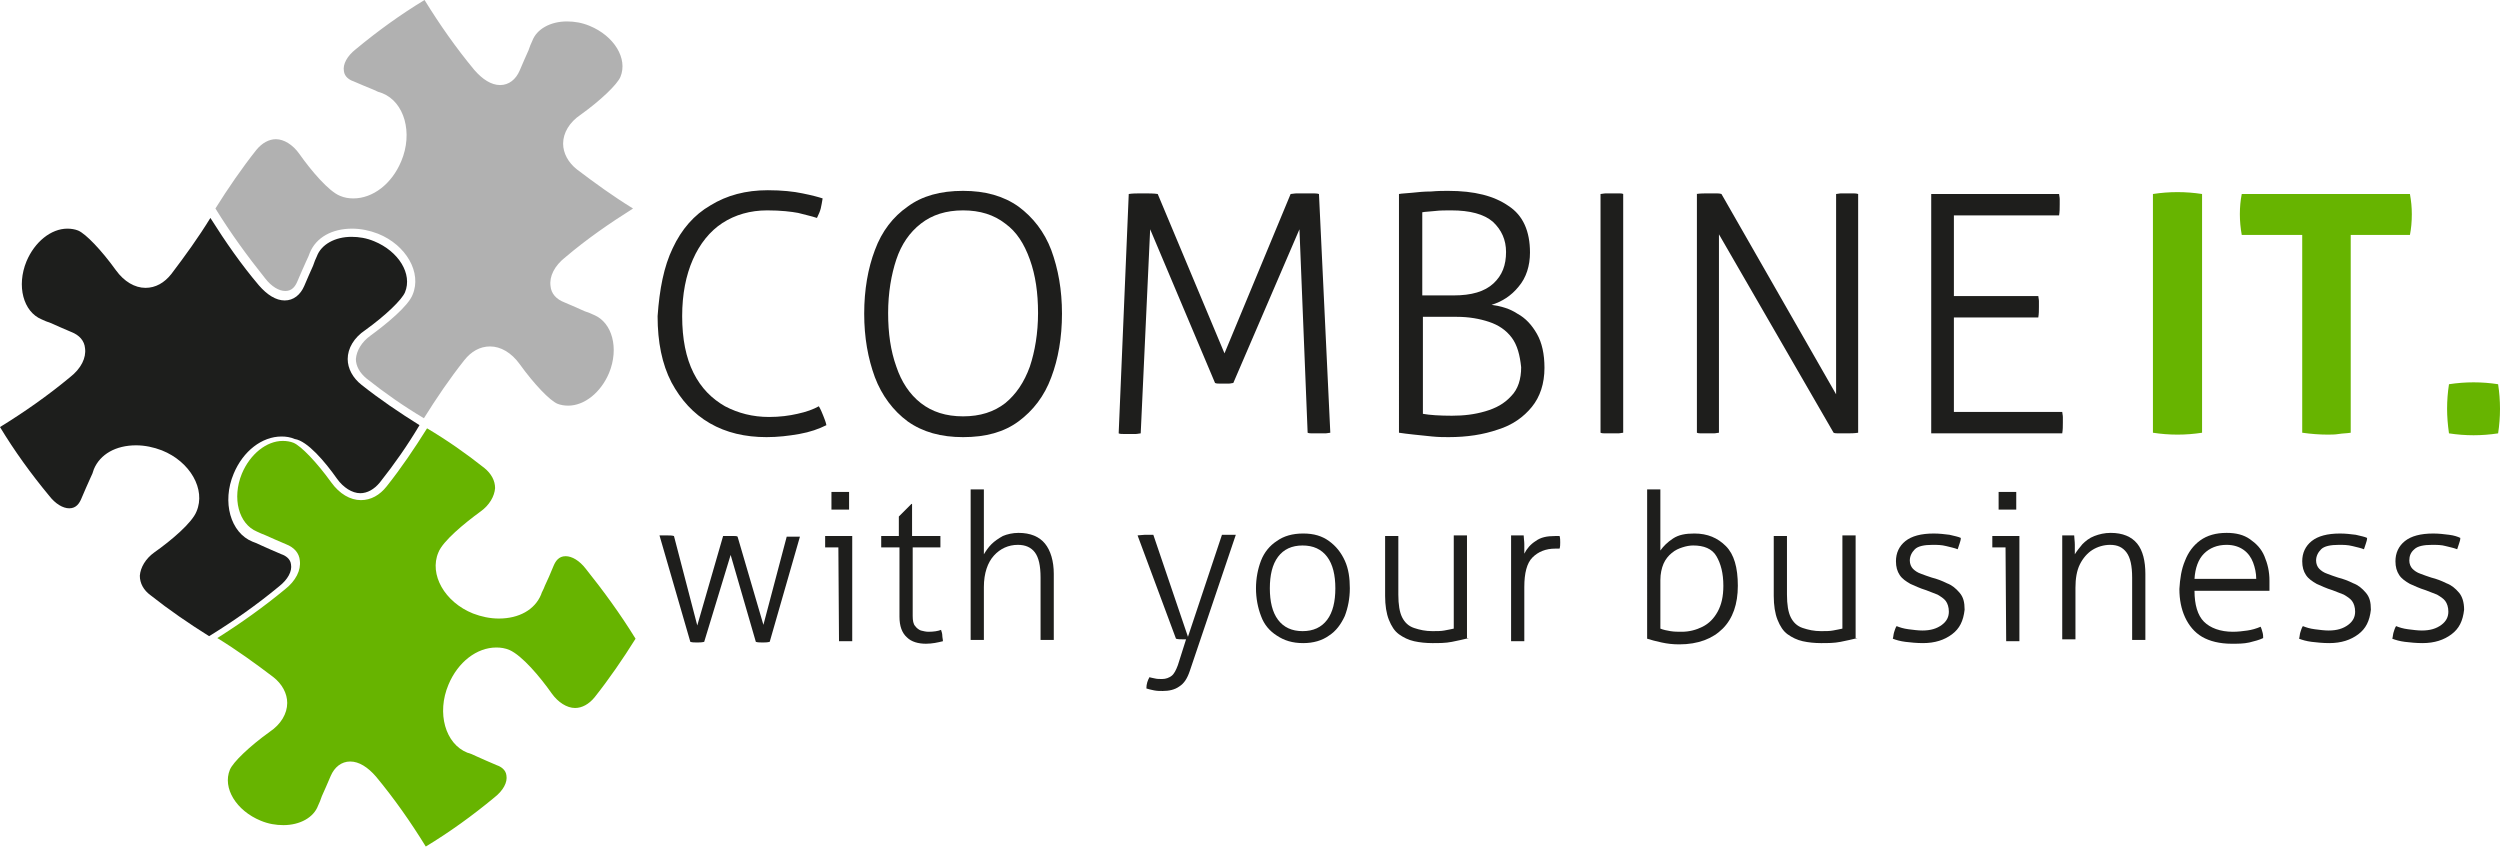
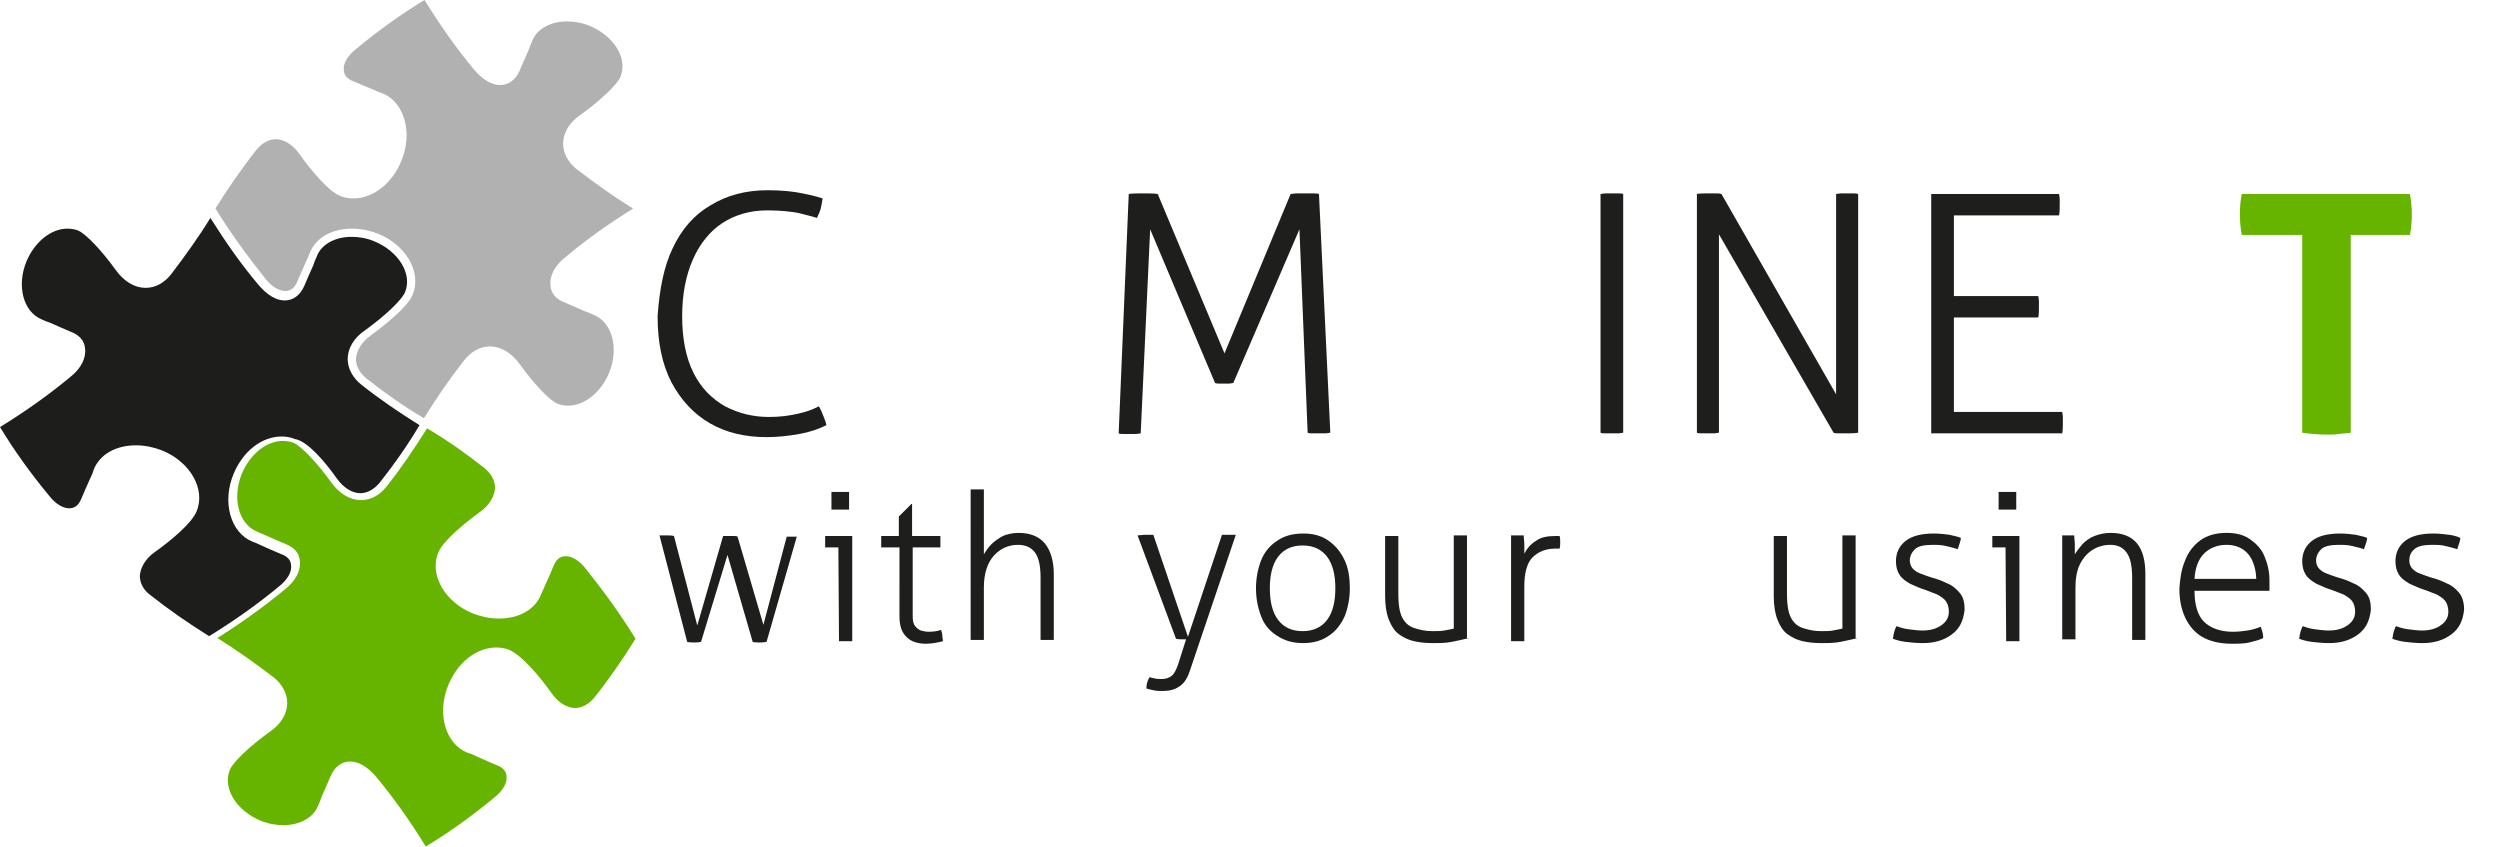
<svg xmlns="http://www.w3.org/2000/svg" version="1.0" id="Ebene_1" x="0px" y="0px" viewBox="0 0 396.9 134.4" enable-background="new 0 0 396.9 134.4" xml:space="preserve">
  <g enable-background="new    ">
    <path fill="#1E1E1C" d="M106.8,39.4c1.4-3,3.4-5.3,6-6.8c2.6-1.6,5.6-2.4,9.1-2.4c2.2,0,4.1,0.2,5.5,0.5c1.5,0.3,2.6,0.6,3.2,0.8   c-0.1,0.6-0.2,1.2-0.3,1.6c-0.1,0.4-0.3,0.9-0.6,1.5c-0.9-0.3-1.9-0.5-3-0.8c-1.1-0.2-2.7-0.4-4.9-0.4c-2.7,0-5.1,0.7-7.1,2   s-3.6,3.3-4.7,5.8s-1.7,5.5-1.7,9c0,3.6,0.6,6.6,1.8,9c1.2,2.4,2.9,4.1,5,5.3c2.1,1.1,4.4,1.7,7,1.7c1.7,0,3.2-0.2,4.5-0.5   c1.4-0.3,2.5-0.7,3.4-1.2c0.3,0.5,0.5,1,0.7,1.5s0.4,1,0.5,1.5c-1.2,0.6-2.6,1.1-4.3,1.4c-1.7,0.3-3.4,0.5-5.2,0.5   c-3.4,0-6.4-0.7-9-2.2s-4.6-3.7-6.1-6.5c-1.5-2.9-2.2-6.4-2.2-10.5C104.7,45.9,105.4,42.3,106.8,39.4z" />
-     <path fill="#1E1E1C" d="M138.9,59.9c-1.1-3-1.7-6.3-1.7-10.1s0.6-7.2,1.7-10.1c1.1-3,2.9-5.3,5.2-6.9c2.3-1.7,5.2-2.5,8.8-2.5   c3.5,0,6.4,0.8,8.8,2.5c2.3,1.7,4.1,4,5.2,6.9c1.1,3,1.7,6.3,1.7,10.1s-0.6,7.2-1.7,10.1c-1.1,3-2.9,5.3-5.2,7s-5.2,2.5-8.8,2.5   c-3.5,0-6.4-0.8-8.8-2.5C141.8,65.2,140,62.8,138.9,59.9z M163.5,58.2c0.8-2.4,1.3-5.3,1.3-8.5s-0.4-6-1.3-8.5s-2.1-4.4-3.9-5.7   c-1.8-1.4-4-2.1-6.7-2.1s-4.9,0.7-6.7,2.1c-1.8,1.4-3.1,3.3-3.9,5.7s-1.3,5.3-1.3,8.5s0.4,6,1.3,8.5c0.8,2.4,2.1,4.4,3.9,5.8   c1.8,1.4,4,2.1,6.7,2.1s4.9-0.7,6.7-2.1C161.3,62.6,162.6,60.7,163.5,58.2z" />
    <path fill="#1E1E1C" d="M179.2,30.8c0.6-0.1,1.3-0.1,2.3-0.1c0.9,0,1.7,0,2.3,0.1l10.6,25.3l10.5-25.3c0.2,0,0.6-0.1,1-0.1   c0.5,0,0.9,0,1.2,0s0.8,0,1.2,0s0.8,0,1.1,0.1l1.8,37.9c-0.2,0-0.5,0.1-0.8,0.1s-0.6,0-1,0s-0.7,0-1,0s-0.6,0-0.8-0.1l-1.3-32.3   l-10.5,24.4c-0.2,0-0.4,0.1-0.7,0.1s-0.5,0-0.8,0s-0.5,0-0.7,0s-0.5,0-0.7-0.1l-10.3-24.4l-1.5,32.4c-0.2,0-0.5,0.1-0.8,0.1   s-0.6,0-0.9,0c-0.4,0-0.7,0-1,0s-0.6,0-0.8-0.1L179.2,30.8z" />
-     <path fill="#1E1E1C" d="M242.9,40.1c0,2.1-0.6,4-1.8,5.4c-1.2,1.5-2.7,2.4-4.3,2.9c1.5,0.2,2.9,0.6,4.1,1.4   c1.3,0.7,2.3,1.8,3.1,3.2s1.2,3.2,1.2,5.4c0,2.5-0.7,4.6-2,6.2s-3.1,2.9-5.4,3.6c-2.3,0.8-4.9,1.2-7.8,1.2c-0.7,0-1.6,0-2.6-0.1   s-2-0.2-2.9-0.3c-0.9-0.1-1.8-0.2-2.4-0.3V30.8c0.5-0.1,1.2-0.1,2.1-0.2c0.9-0.1,1.9-0.2,3-0.2c1.1-0.1,2-0.1,2.7-0.1   c4.2,0,7.3,0.8,9.6,2.4C241.8,34.2,242.9,36.7,242.9,40.1z M230.4,33.4c-0.9,0-1.8,0-2.6,0.1s-1.5,0.1-2,0.2v13.2h5   c2.8,0,4.9-0.6,6.3-1.9s2-2.9,2-5c0-1.9-0.7-3.5-2.1-4.8C235.6,34,233.4,33.4,230.4,33.4z M240,53.6c-0.9-1.2-2.1-2-3.6-2.5   s-3.2-0.8-5.1-0.8h-5.4v15.4c1.1,0.2,2.7,0.3,4.6,0.3c1.9,0,3.6-0.2,5.3-0.7s3-1.2,4.1-2.4c1.1-1.1,1.6-2.7,1.6-4.6   C241.3,56.4,240.9,54.8,240,53.6z" />
    <path fill="#1E1E1C" d="M254.1,30.8c0.2,0,0.5-0.1,0.9-0.1s0.7,0,0.9,0c0.3,0,0.6,0,1,0s0.6,0,0.8,0.1v37.9c-0.2,0-0.5,0.1-0.8,0.1   s-0.6,0-1,0s-0.7,0-1,0s-0.6,0-0.8-0.1V30.8z" />
    <path fill="#1E1E1C" d="M269.3,30.8c0.6-0.1,1.3-0.1,2-0.1c0.3,0,0.6,0,1,0s0.7,0,1,0.1l18.2,31.8V30.8c0.2,0,0.5-0.1,0.8-0.1   s0.6,0,0.9,0s0.6,0,0.9,0s0.6,0,0.9,0.1v37.9c-0.6,0.1-1.2,0.1-2,0.1c-0.3,0-0.6,0-1,0s-0.7,0-0.9-0.1l-18.2-31.5v31.5   c-0.2,0-0.5,0.1-0.8,0.1s-0.6,0-0.9,0c-0.4,0-0.7,0-1,0s-0.6,0-0.8-0.1V30.8H269.3z" />
    <path fill="#1E1E1C" d="M306.6,30.8h20.3c0,0.2,0.1,0.5,0.1,0.8s0,0.6,0,0.9c0,0.6,0,1.1-0.1,1.7h-16.7V47h13.4   c0,0.2,0.1,0.5,0.1,0.8s0,0.6,0,0.9c0,0.6,0,1.1-0.1,1.7h-13.4v15h17.2c0,0.2,0.1,0.5,0.1,0.8s0,0.6,0,0.9c0,0.6,0,1.1-0.1,1.7   h-20.8V30.8z" />
  </g>
  <g enable-background="new    ">
-     <path fill="#67B400" d="M341.8,30.8c1.3-0.2,2.6-0.3,3.9-0.3s2.6,0.1,3.9,0.3v37.9c-1.3,0.2-2.6,0.3-3.9,0.3s-2.6-0.1-3.9-0.3V30.8   z" />
    <path fill="#67B400" d="M365.3,37.3h-9.4c-0.2-1.1-0.3-2.2-0.3-3.3s0.1-2.2,0.3-3.2h26.7c0.2,1.1,0.3,2.1,0.3,3.2   c0,1.2-0.1,2.3-0.3,3.3h-9.4v31.4c-0.6,0.1-1.3,0.1-1.9,0.2s-1.2,0.1-1.8,0.1c-1.2,0-2.6-0.1-4-0.3V37.3H365.3z" />
-     <path fill="#67B400" d="M388.5,64.9c0-1.3,0.1-2.6,0.3-3.9c1.3-0.2,2.6-0.3,3.9-0.3s2.6,0.1,3.9,0.3c0.2,1.3,0.3,2.6,0.3,3.9   s-0.1,2.6-0.3,3.9c-1.3,0.2-2.6,0.3-3.9,0.3s-2.6-0.1-3.9-0.3C388.6,67.4,388.5,66.1,388.5,64.9z" />
  </g>
  <path fill="#1D1E1C" d="M53.5,76c1,1.4,2.4,2.3,3.7,2.3c1.1,0,2.2-0.6,3.1-1.7c2.3-2.9,4.4-5.9,6.3-9.1c-3.2-2-6.3-4.1-9.2-6.4  C56,60,55.2,58.5,55.2,57c0-1.7,1-3.4,2.8-4.6c3.2-2.3,5.8-4.8,6.3-6c1.2-2.9-1-6.5-4.9-8.1c-1.2-0.5-2.4-0.7-3.6-0.7  c-2.6,0-4.8,1.2-5.5,3.1c-0.2,0.4-0.4,0.9-0.6,1.5c-0.4,0.9-0.9,2-1.4,3.2c-0.6,1.4-1.7,2.3-3.1,2.3s-2.8-0.9-4.1-2.4  c-2.8-3.3-5.3-6.9-7.7-10.7c-1.9,3.1-4,6-6.2,8.9c-1.1,1.4-2.5,2.2-4.1,2.2c-1.7,0-3.4-1-4.7-2.8c-2.3-3.2-4.8-5.8-6-6.3  c-0.5-0.2-1.1-0.3-1.7-0.3c-2.6,0-5.2,2.1-6.5,5.2c-1.6,3.9-0.5,8,2.4,9.2c0.4,0.2,0.9,0.4,1.5,0.6c0.9,0.4,2,0.9,3.2,1.4  c1.3,0.5,2.1,1.4,2.2,2.6c0.2,1.5-0.6,3.2-2.4,4.6C7.6,62.8,3.9,65.4,0,67.8c2.3,3.8,4.9,7.4,7.8,10.9c1,1.3,2.2,2,3.2,2  c1.1,0,1.6-0.8,1.9-1.5c0.5-1.2,1-2.3,1.4-3.2c0.3-0.6,0.5-1.1,0.6-1.5c1-2.4,3.5-3.8,6.7-3.8c1.4,0,2.8,0.3,4.1,0.8  c4.5,1.8,7,6.2,5.5,9.7c-0.7,1.8-4,4.6-6.7,6.5c-1.4,1-2.2,2.4-2.3,3.7c0,1.2,0.6,2.3,1.7,3.1c2.9,2.3,6.1,4.5,9.3,6.5  c3.9-2.4,7.6-5,11.1-7.9c1.4-1.1,2.1-2.4,1.9-3.5c-0.1-0.9-0.9-1.4-1.5-1.6c-1.2-0.5-2.3-1-3.2-1.4c-0.6-0.3-1.1-0.5-1.4-0.6  c-3.5-1.4-4.9-6.3-3-10.8c1.5-3.6,4.5-5.9,7.6-5.9c0.7,0,1.4,0.1,2.1,0.4C48.8,70,51.6,73.3,53.5,76z" />
  <path fill="#B1B1B1" d="M58.2,60.1c2.9,2.3,5.9,4.4,9.1,6.3c2-3.2,4.1-6.3,6.4-9.2c1.1-1.4,2.5-2.2,4.1-2.2c1.7,0,3.4,1,4.7,2.8  c2.3,3.2,4.8,5.8,6,6.3c0.5,0.2,1.1,0.3,1.7,0.3c2.6,0,5.2-2.1,6.5-5.2c1.6-3.9,0.5-8-2.4-9.2c-0.4-0.2-0.9-0.4-1.5-0.6  c-0.9-0.4-2-0.9-3.2-1.4c-1.3-0.5-2.1-1.4-2.2-2.6c-0.2-1.5,0.6-3.2,2.4-4.6c3.3-2.8,6.9-5.3,10.7-7.7c-3.1-1.9-6-4-8.9-6.2  c-1.4-1.1-2.2-2.6-2.2-4.1c0-1.7,1-3.4,2.8-4.6c3.2-2.3,5.8-4.8,6.3-6c1.2-2.9-1-6.5-4.9-8.1c-1.2-0.5-2.4-0.7-3.6-0.7  c-2.6,0-4.8,1.2-5.5,3.1c-0.2,0.4-0.4,0.9-0.6,1.5c-0.4,0.9-0.9,2-1.4,3.2c-0.6,1.4-1.7,2.3-3.1,2.3s-2.8-0.9-4.1-2.4  C72.4,7.6,69.8,3.9,67.4,0C63.6,2.3,60,4.9,56.5,7.8c-1.4,1.1-2.1,2.4-1.9,3.5c0.1,0.9,0.9,1.4,1.5,1.6c1.2,0.5,2.3,1,3.1,1.3  c0.6,0.3,1.1,0.5,1.5,0.6c3.5,1.4,4.9,6.3,3,10.8c-1.5,3.6-4.5,5.9-7.6,5.9l0,0c-0.7,0-1.4-0.1-2.1-0.4c-1.8-0.7-4.6-4-6.5-6.7  c-1-1.4-2.4-2.3-3.7-2.3c-1.1,0-2.2,0.6-3.1,1.7c-2.3,2.9-4.5,6.1-6.5,9.3c2.4,3.9,5.1,7.6,7.9,11.1c1,1.3,2.2,2,3.2,2  c1.1,0,1.6-0.8,1.9-1.5c0.5-1.2,1-2.3,1.4-3.2c0.3-0.6,0.5-1.1,0.6-1.4c1-2.4,3.5-3.8,6.7-3.8c1.4,0,2.8,0.3,4.1,0.8  c4.5,1.8,7,6.2,5.5,9.7c-0.7,1.8-4.1,4.6-6.7,6.5c-1.4,1-2.2,2.4-2.3,3.7C56.5,58.1,57.1,59.2,58.2,60.1z" />
  <path fill="#67B400" d="M87.6,110.1c1,1.4,2.4,2.3,3.7,2.3c1.1,0,2.2-0.6,3.1-1.7c2.3-2.9,4.5-6.1,6.5-9.3  c-2.4-3.9-5.1-7.6-7.9-11.1c-1-1.3-2.2-2-3.2-2c-1.1,0-1.6,0.8-1.9,1.5c-0.5,1.2-1,2.4-1.4,3.2c-0.2,0.6-0.5,1-0.6,1.4  c-1,2.4-3.5,3.8-6.7,3.8c-1.4,0-2.8-0.3-4.1-0.8c-4.5-1.8-7-6.2-5.5-9.7c0.7-1.8,4.1-4.6,6.7-6.5c1.4-1,2.2-2.4,2.3-3.7  c0-1.2-0.6-2.3-1.7-3.2C74,72,71,69.9,67.8,68c-2,3.2-4.1,6.3-6.4,9.2c-1.1,1.4-2.5,2.2-4.1,2.2c-1.7,0-3.4-1-4.7-2.8  c-2.3-3.2-4.8-5.8-6-6.3c-0.5-0.2-1.1-0.3-1.7-0.3c-2.6,0-5.2,2.1-6.5,5.2c-1.6,3.9-0.5,8,2.4,9.2c0.4,0.2,0.9,0.4,1.4,0.6  c0.9,0.4,2,0.9,3.2,1.4c1.3,0.5,2.1,1.4,2.2,2.6c0.2,1.5-0.6,3.2-2.4,4.6c-3.4,2.8-6.9,5.3-10.7,7.7c3.1,1.9,6,4,8.9,6.2  c1.4,1.1,2.2,2.6,2.2,4.1c0,1.7-1,3.4-2.8,4.6c-3.2,2.3-5.8,4.8-6.3,6c-1.2,2.9,1,6.5,4.9,8.1c1.2,0.5,2.4,0.7,3.6,0.7  c2.6,0,4.8-1.2,5.5-3.1c0.2-0.4,0.4-0.9,0.6-1.5c0.4-0.9,0.9-2,1.4-3.2c0.6-1.4,1.7-2.3,3.1-2.3s2.8,0.9,4.1,2.4  c2.9,3.5,5.5,7.2,7.9,11.1c3.8-2.3,7.4-4.9,10.9-7.8c1.4-1.1,2.1-2.4,1.9-3.5c-0.1-0.9-0.9-1.4-1.5-1.6c-1.2-0.5-2.3-1-3.2-1.4  c-0.6-0.3-1.1-0.5-1.5-0.6c-3.5-1.4-4.9-6.3-3-10.8c1.5-3.6,4.5-5.9,7.6-5.9c0.7,0,1.4,0.1,2.1,0.4  C82.9,104.1,85.7,107.4,87.6,110.1z" />
  <g enable-background="new    ">
-     <path fill="#1E1E1C" d="M104.7,85c0.1,0,0.3,0,0.5,0s0.4,0,0.6,0c0.5,0,0.9,0,1.2,0.1l3.7,14.2l4.1-14.2c0.2,0,0.4,0,0.6,0   s0.4,0,0.7,0c0.2,0,0.4,0,0.5,0s0.4,0,0.5,0.1l4.1,14l3.7-14c0.1,0,0.3,0,0.5,0s0.4,0,0.5,0s0.4,0,0.6,0c0.2,0,0.4,0,0.5,0   l-4.8,16.7c-0.4,0.1-0.8,0.1-1.1,0.1c-0.4,0-0.8,0-1.1-0.1l-4-13.8l-4.2,13.8c-0.4,0.1-0.8,0.1-1.1,0.1c-0.4,0-0.8,0-1.1-0.1   L104.7,85z" />
+     <path fill="#1E1E1C" d="M104.7,85c0.1,0,0.3,0,0.5,0s0.4,0,0.6,0c0.5,0,0.9,0,1.2,0.1l3.7,14.2l4.1-14.2c0.2,0,0.4,0,0.6,0   s0.4,0,0.7,0c0.2,0,0.4,0,0.5,0s0.4,0,0.5,0.1l4.1,14l3.7-14s0.4,0,0.5,0s0.4,0,0.6,0c0.2,0,0.4,0,0.5,0   l-4.8,16.7c-0.4,0.1-0.8,0.1-1.1,0.1c-0.4,0-0.8,0-1.1-0.1l-4-13.8l-4.2,13.8c-0.4,0.1-0.8,0.1-1.1,0.1c-0.4,0-0.8,0-1.1-0.1   L104.7,85z" />
    <path fill="#1E1E1C" d="M133.1,86.9H131c0-0.1,0-0.2,0-0.4c0-0.2,0-0.3,0-0.5s0-0.3,0-0.5s0-0.3,0-0.4h4.3v16.7c-0.1,0-0.3,0-0.5,0   s-0.4,0-0.5,0s-0.3,0-0.5,0s-0.4,0-0.6,0L133.1,86.9L133.1,86.9z M132,80.2c0-0.3,0-0.5,0-0.7s0-0.4,0-0.7s0-0.5,0-0.7   c0.2,0,0.4,0,0.7,0s0.5,0,0.7,0s0.4,0,0.7,0s0.5,0,0.7,0c0,0.2,0,0.4,0,0.7s0,0.5,0,0.7s0,0.4,0,0.7c0,0.3,0,0.5,0,0.7   c-0.2,0-0.4,0-0.7,0s-0.5,0-0.7,0s-0.4,0-0.7,0s-0.5,0-0.7,0C132,80.8,132,80.5,132,80.2z" />
    <path fill="#1E1E1C" d="M142.8,86.9h-2.9c0-0.1,0-0.2,0-0.4c0-0.2,0-0.3,0-0.5s0-0.3,0-0.5s0-0.3,0-0.4h2.8V82l2-2h0.1v5.1h4.5   c0,0.1,0,0.2,0,0.4c0,0.2,0,0.3,0,0.5s0,0.3,0,0.5s0,0.3,0,0.4h-4.4v10.9c0,0.7,0.1,1.3,0.4,1.6c0.2,0.3,0.6,0.6,0.9,0.7   c0.4,0.1,0.8,0.2,1.2,0.2c0.8,0,1.5-0.1,2-0.3c0.1,0.3,0.2,0.6,0.2,0.9s0.1,0.6,0.1,0.9c-0.8,0.2-1.7,0.4-2.7,0.4   c-1.2,0-2.3-0.3-3-1c-0.8-0.7-1.2-1.8-1.2-3.3V86.9z" />
    <path fill="#1E1E1C" d="M154.1,77.7c0.1,0,0.3,0,0.5,0s0.4,0,0.5,0s0.3,0,0.5,0s0.4,0,0.6,0V88c0.3-0.5,0.7-1.1,1.2-1.6   s1.1-0.9,1.8-1.3c0.7-0.3,1.6-0.5,2.5-0.5c1.9,0,3.3,0.6,4.2,1.7s1.4,2.8,1.4,4.8v10.5c-0.1,0-0.3,0-0.5,0s-0.4,0-0.5,0   s-0.3,0-0.5,0s-0.4,0-0.6,0v-9.9c0-1.9-0.3-3.2-0.9-4c-0.6-0.8-1.5-1.2-2.7-1.2c-1.5,0-2.8,0.6-3.8,1.7s-1.6,2.8-1.6,5v8.4   c-0.1,0-0.3,0-0.5,0s-0.4,0-0.5,0s-0.3,0-0.5,0s-0.4,0-0.6,0L154.1,77.7L154.1,77.7z" />
    <path fill="#1E1E1C" d="M180.6,85c0.3,0,0.8-0.1,1.2-0.1c0.2,0,0.4,0,0.7,0s0.5,0,0.6,0l5.5,16.2l5.4-16.2c0.1,0,0.3,0,0.5,0   s0.4,0,0.6,0s0.4,0,0.6,0c0.2,0,0.4,0,0.5,0l-7.3,21.6c-0.4,1.2-0.9,2-1.7,2.5c-0.7,0.5-1.6,0.7-2.6,0.7c-0.5,0-0.9,0-1.4-0.1   s-0.9-0.2-1.2-0.3c0-0.7,0.2-1.3,0.5-1.8c0.2,0.1,0.4,0.1,0.8,0.2s0.7,0.1,1.2,0.1c0.6,0,1.1-0.2,1.5-0.5s0.7-0.9,1-1.7l1.3-4.1   h-0.4c-0.5,0-0.9,0-1.2-0.1L180.6,85z" />
    <path fill="#1E1E1C" d="M200.2,97.8c-0.5-1.3-0.8-2.8-0.8-4.4s0.3-3.1,0.8-4.4s1.4-2.4,2.5-3.1c1.1-0.8,2.5-1.2,4.2-1.2   s3,0.4,4.1,1.2c1.1,0.8,1.9,1.8,2.5,3.1c0.6,1.3,0.8,2.8,0.8,4.4s-0.3,3.1-0.8,4.4c-0.6,1.3-1.4,2.4-2.5,3.1   c-1.1,0.8-2.5,1.2-4.1,1.2c-1.7,0-3-0.4-4.2-1.2C201.6,100.2,200.7,99.2,200.2,97.8z M212,93.4c0-2.1-0.4-3.8-1.3-5   c-0.9-1.2-2.2-1.8-3.9-1.8s-3,0.6-3.9,1.8c-0.9,1.2-1.3,2.9-1.3,5s0.4,3.8,1.3,5c0.9,1.2,2.2,1.8,3.9,1.8s3-0.6,3.9-1.8   C211.6,97.2,212,95.5,212,93.4z" />
    <path fill="#1E1E1C" d="M233.2,101.3c-0.8,0.2-1.7,0.4-2.7,0.6s-2,0.2-3.1,0.2c-1,0-2-0.1-2.9-0.3c-0.9-0.2-1.7-0.6-2.4-1.1   s-1.2-1.3-1.6-2.3s-0.6-2.3-0.6-3.8v-9.5c0.1,0,0.3,0,0.6,0c0.2,0,0.4,0,0.5,0s0.3,0,0.5,0s0.4,0,0.5,0v9.3c0,1.6,0.2,2.8,0.6,3.6   c0.4,0.8,1,1.4,1.9,1.7s1.8,0.5,2.9,0.5c0.7,0,1.4,0,1.9-0.1s1.1-0.2,1.5-0.3V85c0.1,0,0.3,0,0.6,0c0.2,0,0.4,0,0.5,0s0.3,0,0.5,0   s0.4,0,0.5,0v16.3H233.2z" />
    <path fill="#1E1E1C" d="M239.9,85c0.2,0,0.3,0,0.5,0s0.3,0,0.5,0s0.3,0,0.5,0s0.3,0,0.5,0c0,0.4,0.1,0.9,0.1,1.4s0,1,0,1.5   c0.4-0.8,1-1.5,1.8-2c0.8-0.6,1.8-0.8,3.1-0.8c0.1,0,0.2,0,0.3,0c0.1,0,0.3,0,0.4,0c0.1,0.3,0.1,0.7,0.1,1s0,0.7-0.1,1   c-0.2,0-0.3,0-0.4,0s-0.2,0-0.3,0c-1.5,0-2.7,0.5-3.6,1.4c-0.9,0.9-1.3,2.5-1.3,4.7v8.6c-0.1,0-0.3,0-0.5,0s-0.4,0-0.5,0   s-0.3,0-0.5,0s-0.4,0-0.6,0L239.9,85L239.9,85z" />
-     <path fill="#1E1E1C" d="M261.5,77.7c0.1,0,0.3,0,0.5,0s0.4,0,0.5,0s0.3,0,0.5,0s0.4,0,0.6,0v9.7c0.5-0.7,1.1-1.3,2-1.9   s2-0.8,3.4-0.8c2.1,0,3.7,0.7,5,2s1.9,3.4,1.9,6.3s-0.8,5.2-2.4,6.8s-3.9,2.5-6.9,2.5c-1,0-1.9-0.1-2.8-0.3   c-0.9-0.2-1.7-0.4-2.3-0.6L261.5,77.7L261.5,77.7z M265.4,87.8c-0.5,0.4-1,1-1.3,1.7s-0.5,1.6-0.5,2.6v7.7c0.5,0.2,1,0.3,1.6,0.4   s1.2,0.1,1.8,0.1c1.2,0,2.3-0.3,3.3-0.8s1.8-1.3,2.4-2.4s0.9-2.4,0.9-4.1c0-2-0.4-3.5-1.1-4.7s-2-1.7-3.7-1.7   c-0.5,0-1.1,0.1-1.7,0.3C266.5,87.1,266,87.3,265.4,87.8z" />
    <path fill="#1E1E1C" d="M294.9,101.3c-0.8,0.2-1.7,0.4-2.7,0.6s-2,0.2-3.1,0.2c-1,0-2-0.1-2.9-0.3c-0.9-0.2-1.7-0.6-2.4-1.1   c-0.7-0.5-1.2-1.3-1.6-2.3s-0.6-2.3-0.6-3.8v-9.5c0.1,0,0.3,0,0.6,0c0.2,0,0.4,0,0.5,0s0.3,0,0.5,0s0.4,0,0.5,0v9.3   c0,1.6,0.2,2.8,0.6,3.6c0.4,0.8,1,1.4,1.9,1.7s1.8,0.5,2.9,0.5c0.7,0,1.4,0,1.9-0.1s1.1-0.2,1.5-0.3V85c0.1,0,0.3,0,0.6,0   c0.2,0,0.4,0,0.5,0s0.3,0,0.5,0s0.4,0,0.5,0v16.3H294.9z" />
    <path fill="#1E1E1C" d="M309.9,100.7c-1.2,0.9-2.7,1.4-4.6,1.4c-1,0-2-0.1-2.8-0.2s-1.5-0.3-2-0.5c0.1-0.3,0.1-0.7,0.2-1   s0.2-0.7,0.4-1c0.5,0.2,1.1,0.4,1.9,0.5s1.5,0.2,2.2,0.2c1.3,0,2.3-0.3,3.1-0.9s1.1-1.3,1.1-2.1c0-0.7-0.2-1.3-0.5-1.7   c-0.3-0.4-0.8-0.7-1.3-1c-0.6-0.2-1.2-0.5-1.8-0.7c-1-0.3-1.8-0.7-2.5-1c-0.7-0.4-1.3-0.8-1.7-1.4c-0.4-0.6-0.6-1.3-0.6-2.2   c0-1.3,0.5-2.4,1.5-3.2s2.5-1.2,4.5-1.2c0.9,0,1.7,0.1,2.5,0.2c0.8,0.2,1.4,0.3,1.8,0.5c0,0.3-0.1,0.6-0.2,0.9s-0.2,0.6-0.3,0.9   c-0.5-0.2-1-0.3-1.8-0.5s-1.4-0.2-2.2-0.2c-1.3,0-2.3,0.2-2.8,0.7s-0.8,1.1-0.8,1.8c0,0.5,0.2,1,0.5,1.3s0.7,0.6,1.3,0.8   c0.5,0.2,1.1,0.4,1.7,0.6c0.8,0.2,1.6,0.5,2.4,0.9c0.8,0.3,1.4,0.8,2,1.5s0.8,1.5,0.8,2.7C311.7,98.6,311.1,99.8,309.9,100.7z" />
    <path fill="#1E1E1C" d="M318.4,86.9h-2.1c0-0.1,0-0.2,0-0.4c0-0.2,0-0.3,0-0.5s0-0.3,0-0.5s0-0.3,0-0.4h4.3v16.7   c-0.1,0-0.3,0-0.5,0s-0.4,0-0.5,0s-0.3,0-0.5,0s-0.4,0-0.6,0L318.4,86.9L318.4,86.9z M317.3,80.2c0-0.3,0-0.5,0-0.7s0-0.4,0-0.7   c0-0.3,0-0.5,0-0.7c0.2,0,0.4,0,0.7,0c0.3,0,0.5,0,0.7,0s0.4,0,0.7,0c0.3,0,0.5,0,0.7,0c0,0.2,0,0.4,0,0.7c0,0.3,0,0.5,0,0.7   s0,0.4,0,0.7c0,0.3,0,0.5,0,0.7c-0.2,0-0.4,0-0.7,0s-0.5,0-0.7,0s-0.4,0-0.7,0s-0.5,0-0.7,0C317.3,80.8,317.3,80.5,317.3,80.2z" />
    <path fill="#1E1E1C" d="M327.3,85c0.2,0,0.3,0,0.5,0s0.3,0,0.5,0s0.3,0,0.5,0s0.3,0,0.5,0c0,0.4,0.1,0.9,0.1,1.5s0,1.1,0,1.5   c0.3-0.5,0.7-1,1.2-1.6c0.5-0.5,1.1-1,1.9-1.3s1.6-0.5,2.6-0.5c1.9,0,3.3,0.6,4.2,1.7s1.3,2.8,1.3,4.8v10.5c-0.1,0-0.3,0-0.5,0   s-0.4,0-0.5,0s-0.3,0-0.5,0s-0.4,0-0.6,0v-9.9c0-1.9-0.3-3.2-0.9-4s-1.4-1.2-2.6-1.2c-1,0-2,0.3-2.8,0.8s-1.5,1.3-2,2.3   s-0.7,2.3-0.7,3.7v8.2c-0.1,0-0.3,0-0.5,0s-0.4,0-0.5,0s-0.3,0-0.5,0s-0.4,0-0.6,0V85H327.3z" />
    <path fill="#1E1E1C" d="M346.9,89c0.5-1.3,1.3-2.4,2.4-3.2c1.1-0.8,2.5-1.2,4.2-1.2c1.5,0,2.7,0.3,3.7,1s1.8,1.5,2.3,2.7   s0.8,2.4,0.8,3.9c0,0.2,0,0.4,0,0.8c0,0.3,0,0.6,0,0.8h-11.9c0,2.2,0.5,3.9,1.5,4.9s2.6,1.6,4.6,1.6c0.8,0,1.6-0.1,2.3-0.2   s1.4-0.3,2.1-0.6c0.1,0.2,0.2,0.5,0.3,0.9c0.1,0.3,0.1,0.7,0.1,0.9c-0.6,0.3-1.4,0.5-2.2,0.7c-0.9,0.2-1.8,0.2-2.8,0.2   c-1.9,0-3.5-0.4-4.7-1.1s-2.1-1.8-2.7-3.1c-0.6-1.3-0.9-2.8-0.9-4.5C346.1,91.9,346.3,90.4,346.9,89z M357.7,89.3   c-0.3-0.8-0.8-1.5-1.5-2s-1.6-0.8-2.7-0.8c-1.5,0-2.7,0.5-3.6,1.4s-1.4,2.3-1.5,4h9.8C358.2,91,358,90.1,357.7,89.3z" />
    <path fill="#1E1E1C" d="M374.4,100.7c-1.2,0.9-2.7,1.4-4.6,1.4c-1,0-2-0.1-2.8-0.2s-1.5-0.3-2-0.5c0.1-0.3,0.1-0.7,0.2-1   s0.2-0.7,0.4-1c0.5,0.2,1.1,0.4,1.9,0.5s1.5,0.2,2.2,0.2c1.3,0,2.3-0.3,3.1-0.9s1.1-1.3,1.1-2.1c0-0.7-0.2-1.3-0.5-1.7   c-0.3-0.4-0.8-0.7-1.3-1c-0.6-0.2-1.2-0.5-1.8-0.7c-1-0.3-1.8-0.7-2.5-1c-0.7-0.4-1.3-0.8-1.7-1.4c-0.4-0.6-0.6-1.3-0.6-2.2   c0-1.3,0.5-2.4,1.5-3.2s2.5-1.2,4.5-1.2c0.9,0,1.7,0.1,2.5,0.2c0.8,0.2,1.4,0.3,1.8,0.5c0,0.3-0.1,0.6-0.2,0.9s-0.2,0.6-0.3,0.9   c-0.5-0.2-1-0.3-1.8-0.5s-1.4-0.2-2.2-0.2c-1.3,0-2.3,0.2-2.8,0.7s-0.8,1.1-0.8,1.8c0,0.5,0.2,1,0.5,1.3s0.7,0.6,1.3,0.8   c0.5,0.2,1.1,0.4,1.7,0.6c0.8,0.2,1.6,0.5,2.4,0.9c0.8,0.3,1.4,0.8,2,1.5s0.8,1.5,0.8,2.7C376.2,98.6,375.6,99.8,374.4,100.7z" />
    <path fill="#1E1E1C" d="M389.2,100.7c-1.2,0.9-2.7,1.4-4.6,1.4c-1,0-2-0.1-2.8-0.2s-1.5-0.3-2-0.5c0.1-0.3,0.1-0.7,0.2-1   s0.2-0.7,0.4-1c0.5,0.2,1.1,0.4,1.9,0.5s1.5,0.2,2.2,0.2c1.3,0,2.3-0.3,3.1-0.9c0.8-0.6,1.1-1.3,1.1-2.1c0-0.7-0.2-1.3-0.5-1.7   c-0.3-0.4-0.8-0.7-1.3-1c-0.6-0.2-1.2-0.5-1.8-0.7c-1-0.3-1.8-0.7-2.5-1c-0.7-0.4-1.3-0.8-1.7-1.4c-0.4-0.6-0.6-1.3-0.6-2.2   c0-1.3,0.5-2.4,1.5-3.2c1-0.8,2.5-1.2,4.5-1.2c0.9,0,1.7,0.1,2.5,0.2s1.4,0.3,1.8,0.5c0,0.3-0.1,0.6-0.2,0.9s-0.2,0.6-0.3,0.9   c-0.5-0.2-1-0.3-1.8-0.5c-0.7-0.2-1.4-0.2-2.2-0.2c-1.3,0-2.3,0.2-2.8,0.7c-0.6,0.5-0.8,1.1-0.8,1.8c0,0.5,0.2,1,0.5,1.3   s0.7,0.6,1.3,0.8c0.5,0.2,1.1,0.4,1.7,0.6c0.8,0.2,1.6,0.5,2.4,0.9c0.8,0.3,1.4,0.8,2,1.5c0.5,0.6,0.8,1.5,0.8,2.7   C391,98.6,390.4,99.8,389.2,100.7z" />
  </g>
</svg>